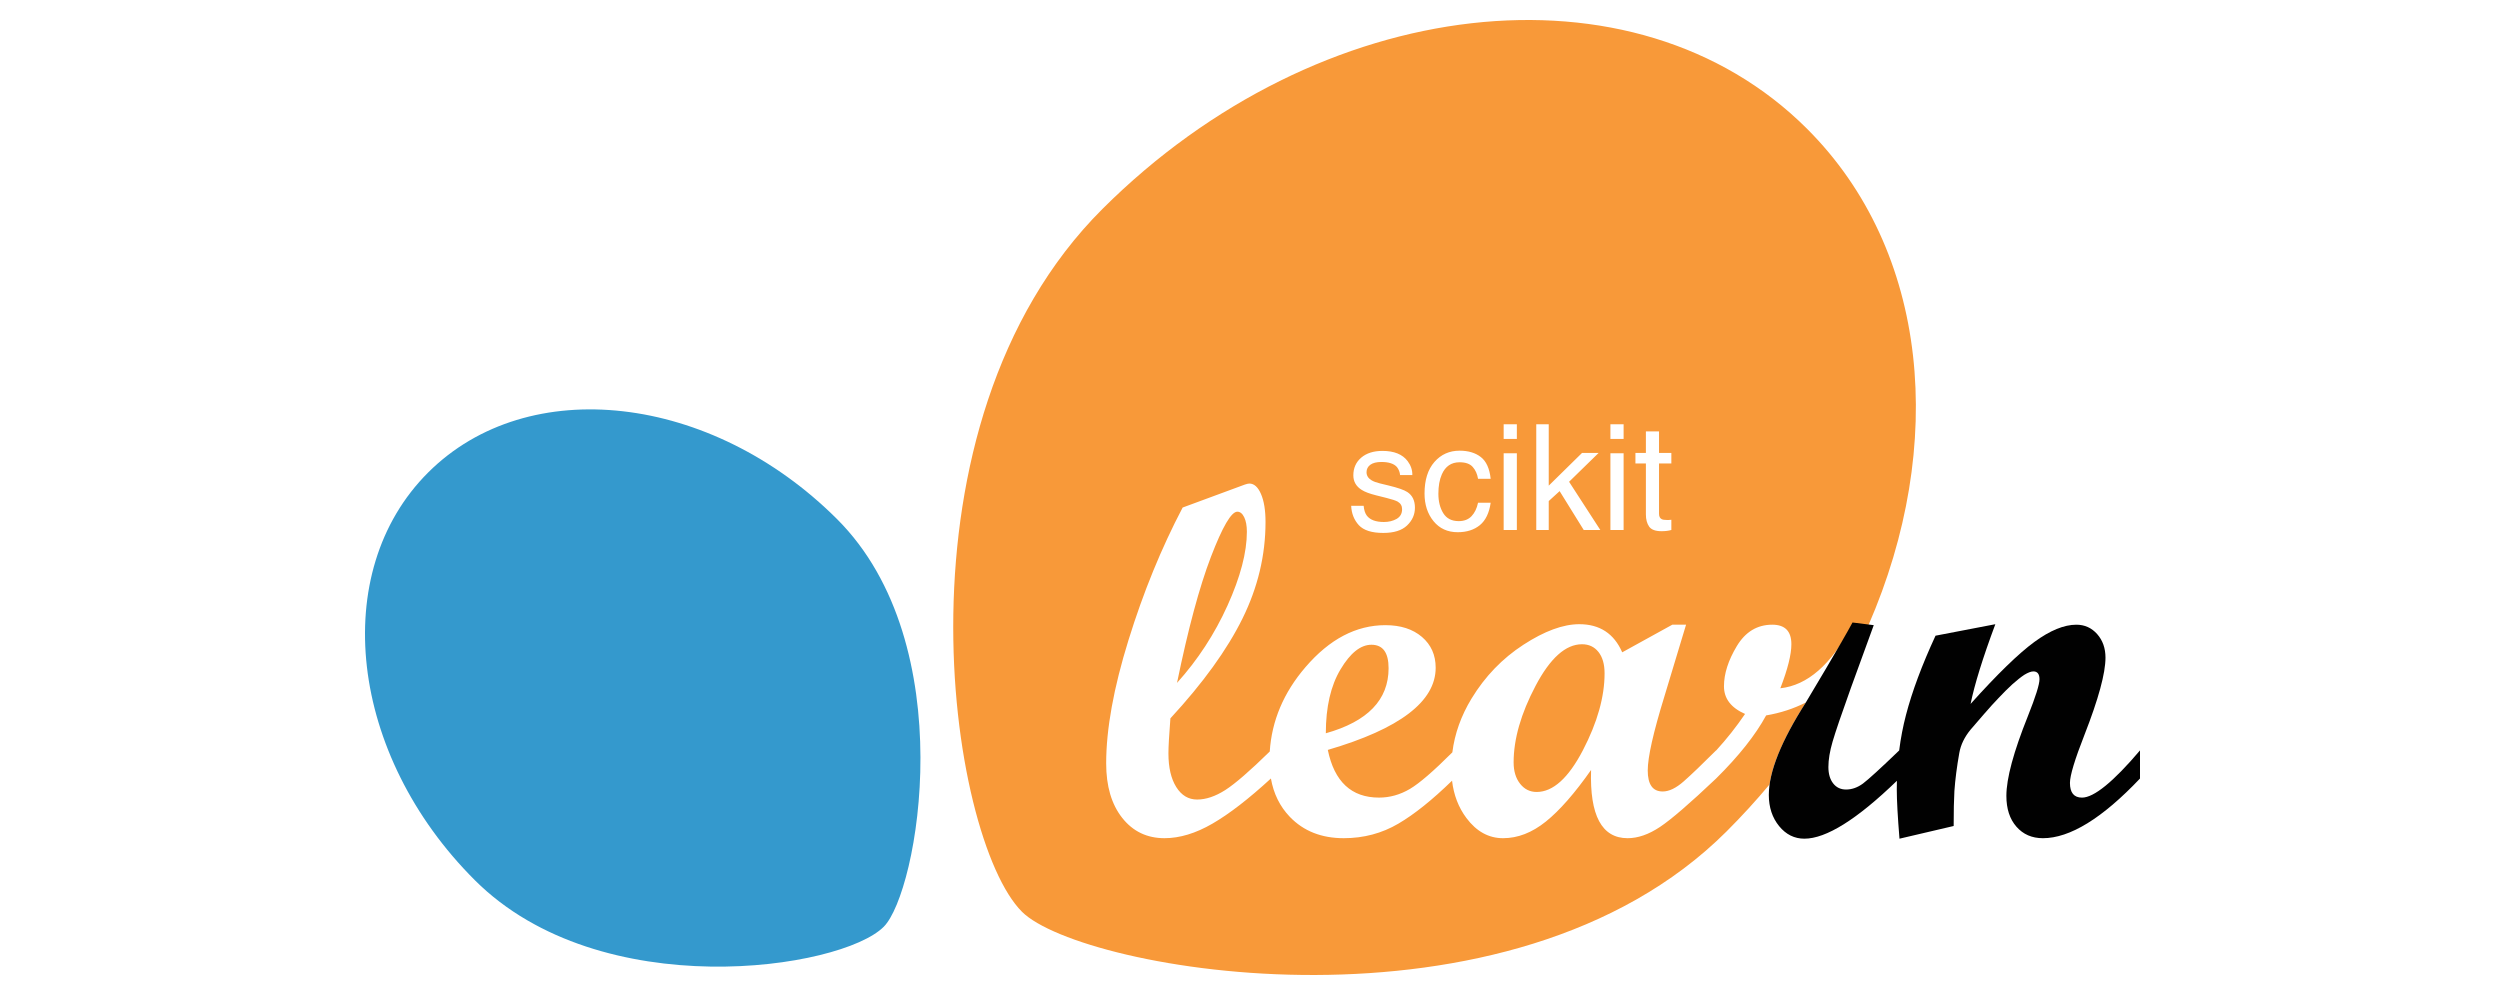
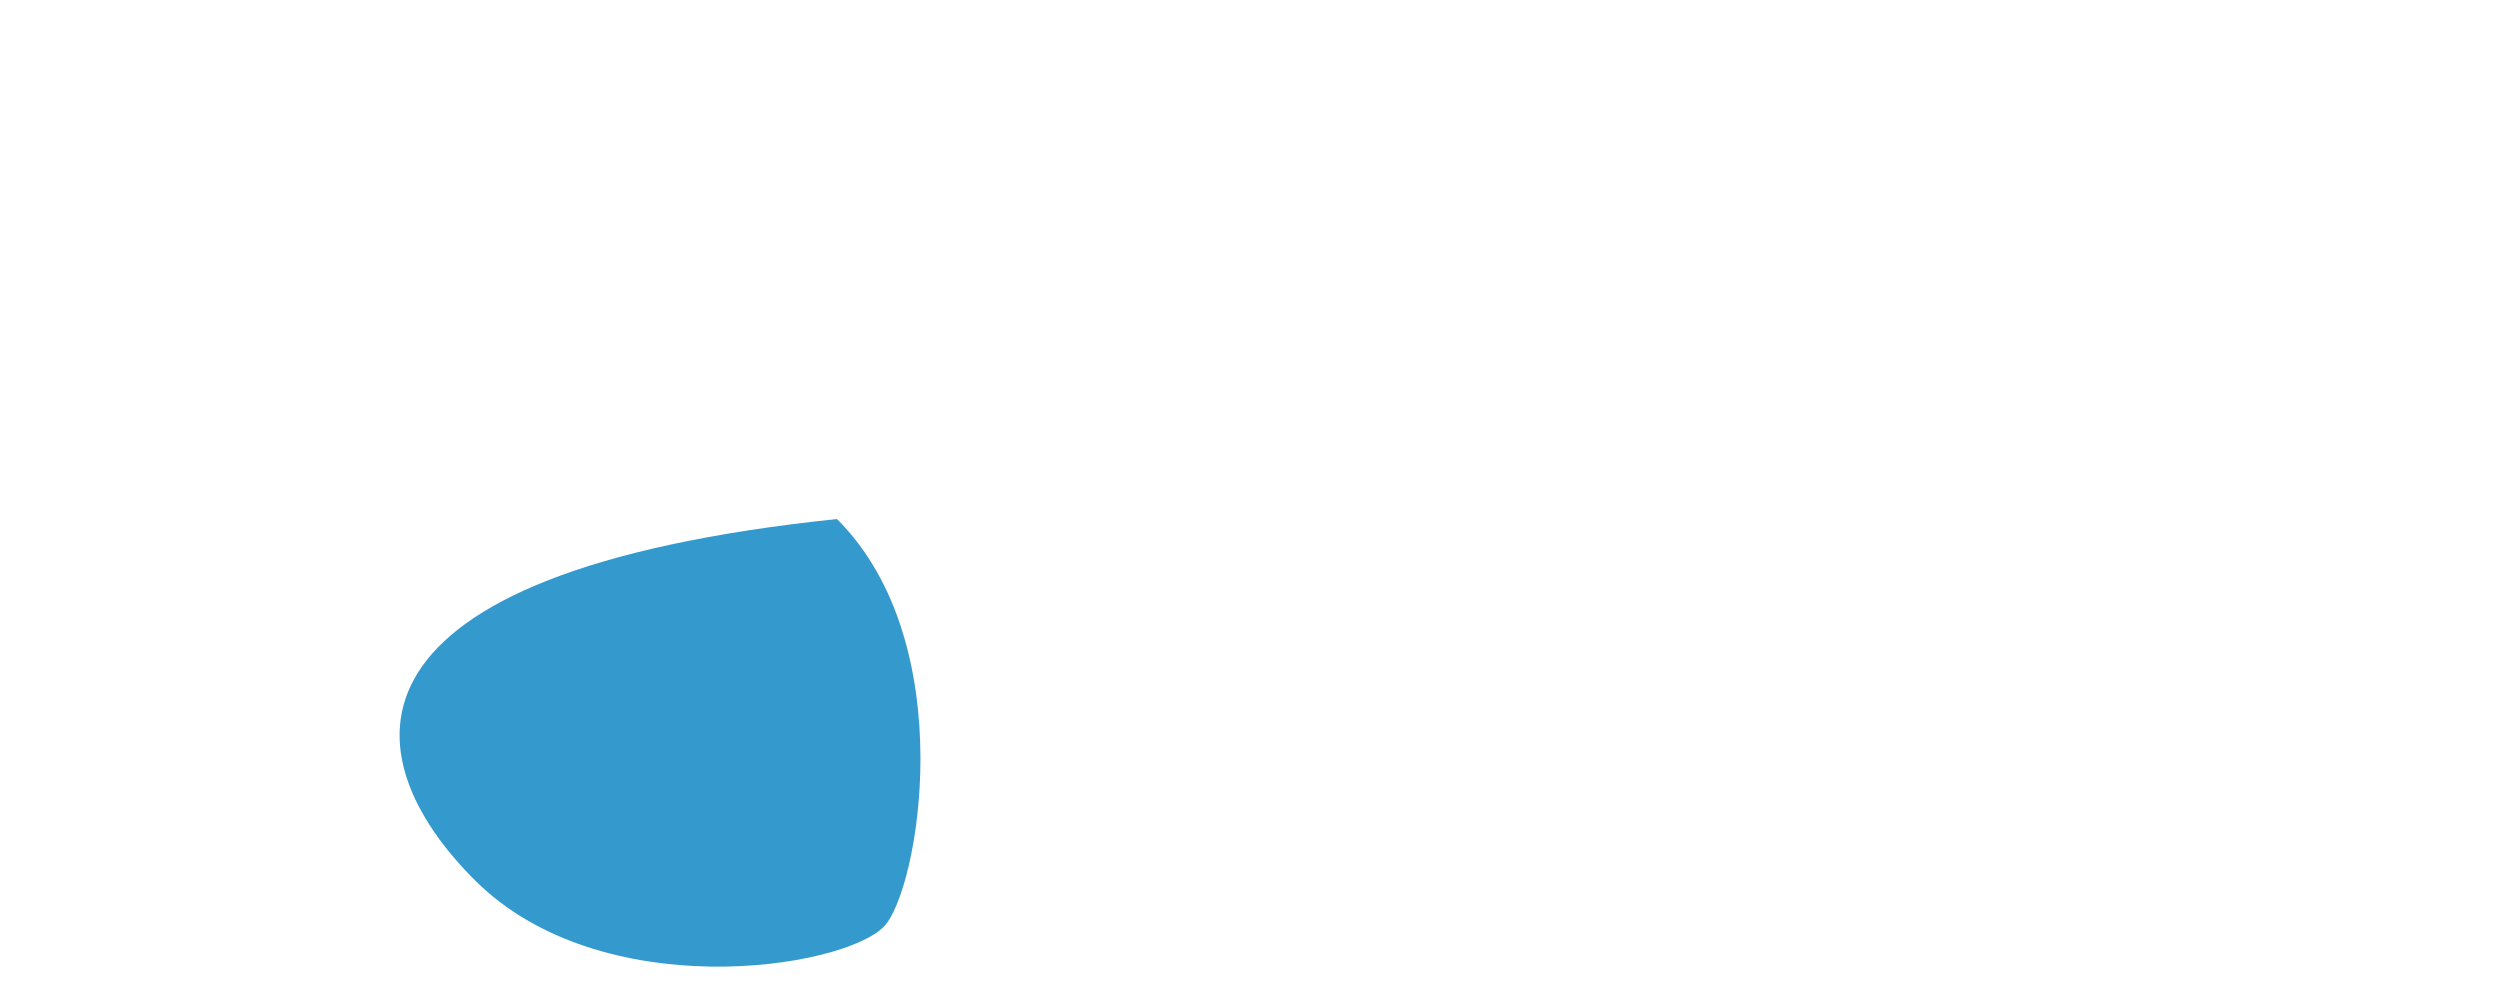
<svg xmlns="http://www.w3.org/2000/svg" width="500" height="200" viewBox="0 0 500 200" fill="none">
  <g clip-path="url(#clip0_53_912)">
-     <path fill-rule="evenodd" clip-rule="evenodd" d="M373.674 125.079C389.337 89.091 385.904 50.19 361.387 25.733C326.924 -8.647 263.844 -1.46 220.491 41.789C177.137 85.039 189.678 167.669 204.4 182.358C216.296 194.226 301.943 209.551 345.294 166.303C348.349 163.254 351.225 160.109 353.92 156.882C354.532 152.563 356.95 147.102 361.169 140.492C358.749 141.732 356.104 142.593 353.226 143.084C351.101 146.997 347.765 151.205 343.223 155.7H343.219V155.701H343.222C337.991 160.657 334.248 163.89 331.995 165.392C329.74 166.891 327.583 167.639 325.522 167.639C320.357 167.639 317.923 163.092 318.216 153.992C314.948 158.654 311.931 162.094 309.168 164.316C306.408 166.533 303.558 167.639 300.612 167.639C297.739 167.639 295.297 166.297 293.283 163.606C291.703 161.494 290.747 159.007 290.409 156.14C286.439 159.998 282.863 162.863 279.68 164.728C276.377 166.669 272.736 167.638 268.746 167.638C264.301 167.638 260.714 166.219 257.981 163.385C255.977 161.298 254.71 158.731 254.179 155.68V155.701H254.18C249.737 159.782 245.839 162.793 242.489 164.728C239.139 166.669 235.943 167.638 232.903 167.638C229.406 167.638 226.584 166.286 224.445 163.58C222.302 160.871 221.235 157.239 221.235 152.669C221.235 145.823 222.722 137.604 225.697 128.02C228.667 118.429 232.284 109.592 236.531 101.507L248.985 96.907C249.376 96.776 249.673 96.71 249.87 96.71C250.814 96.71 251.595 97.405 252.194 98.788C252.8 100.177 253.105 102.044 253.105 104.392C253.105 111.044 251.57 117.484 248.494 123.713C245.419 129.944 240.616 136.593 234.08 143.67C233.817 147.062 233.687 149.391 233.687 150.664C233.687 153.503 234.209 155.75 235.255 157.414C236.302 159.08 237.689 159.908 239.423 159.908C241.191 159.908 243.068 159.277 245.063 158.005C247.016 156.754 249.981 154.19 253.951 150.302C254.35 144.132 256.731 138.505 261.101 133.424C265.902 127.829 271.232 125.033 277.082 125.033C280.123 125.033 282.555 125.819 284.388 127.383C286.219 128.95 287.134 131.002 287.134 133.546C287.134 140.298 279.943 145.773 265.561 149.981C266.867 156.337 270.282 159.52 275.807 159.52C277.966 159.52 280.023 158.941 281.983 157.787C283.883 156.665 286.709 154.224 290.47 150.469C290.935 146.746 292.215 143.159 294.31 139.708C297.01 135.273 300.466 131.689 304.682 128.95C308.897 126.21 312.627 124.839 315.859 124.839C319.947 124.839 322.808 126.715 324.443 130.463L334.463 124.938H337.213L332.885 139.269C330.663 146.478 329.548 151.419 329.548 154.092C329.548 156.895 330.542 158.297 332.538 158.297C333.808 158.297 335.213 157.622 336.751 156.267C338.288 154.912 340.441 152.849 343.219 150.078V150.111C345.326 147.813 347.258 145.372 349.011 142.79C346.196 141.55 344.793 139.707 344.793 137.265C344.793 134.751 345.648 132.07 347.368 129.213C349.084 126.363 351.444 124.938 354.454 124.938C357.004 124.938 358.276 126.238 358.276 128.848C358.276 130.903 357.541 133.836 356.068 137.653C361.493 137.065 366.233 132.927 370.289 125.229L373.674 125.079ZM303.371 90.654H300.731V105.996H303.371V90.654ZM303.371 84.855H300.731V87.79H303.371V84.855ZM307.252 84.855H309.747V97.131L316.412 90.582H319.73L313.816 96.354L320.062 105.996H316.744L311.926 98.225L309.747 100.211V105.996H307.252V84.855ZM324.722 90.654H322.082V105.996H324.722V90.654ZM324.722 84.855H322.082V87.79H324.722V84.855ZM331.805 86.279H329.179V90.582H327.087V92.698H329.179V102.901C329.179 103.89 329.395 104.696 329.828 105.319C330.261 105.933 331.083 106.24 332.295 106.24C332.67 106.24 333.016 106.221 333.334 106.183C333.661 106.144 333.973 106.082 334.271 105.996V103.952C334.079 103.971 333.911 103.986 333.766 103.995H333.363C332.891 103.995 332.555 103.942 332.353 103.837C331.987 103.655 331.805 103.295 331.805 102.757V92.698H334.271V90.582H331.805V86.279ZM291.917 90.136C293.658 90.136 295.072 90.558 296.158 91.403C297.255 92.247 297.913 93.701 298.135 95.763H295.61C295.456 94.814 295.105 94.027 294.557 93.403C294.009 92.77 293.129 92.453 291.917 92.453C290.263 92.453 289.08 93.259 288.368 94.871C287.907 95.917 287.676 97.207 287.676 98.743C287.676 100.287 288.003 101.587 288.657 102.643C289.311 103.698 290.34 104.226 291.744 104.226C292.821 104.226 293.672 103.9 294.297 103.247C294.932 102.585 295.37 101.683 295.61 100.542H298.135C297.846 102.585 297.125 104.082 295.971 105.032C294.817 105.972 293.34 106.442 291.542 106.442C289.522 106.442 287.911 105.708 286.709 104.24C285.507 102.763 284.906 100.921 284.906 98.714C284.906 96.008 285.565 93.902 286.882 92.396C288.2 90.889 289.878 90.136 291.917 90.136ZM273.38 103.147C273.024 102.686 272.807 102.024 272.73 101.161H270.235C270.302 102.696 270.812 103.986 271.764 105.032C272.726 106.069 274.356 106.587 276.654 106.587C278.789 106.587 280.376 106.088 281.415 105.09C282.463 104.092 282.987 102.907 282.987 101.535C282.987 100.115 282.482 99.074 281.473 98.412C280.838 97.99 279.588 97.553 277.722 97.102L276.005 96.685C275.255 96.503 274.688 96.292 274.303 96.052C273.639 95.649 273.307 95.112 273.307 94.44C273.307 93.826 273.558 93.332 274.058 92.957C274.567 92.583 275.313 92.396 276.294 92.396C277.765 92.396 278.799 92.737 279.395 93.418C279.761 93.898 279.967 94.43 280.016 95.016H282.468C282.487 94.018 282.175 93.087 281.53 92.224C280.501 90.861 278.823 90.18 276.496 90.18C274.716 90.18 273.298 90.631 272.24 91.533C271.192 92.435 270.668 93.615 270.668 95.073C270.668 96.311 271.225 97.28 272.341 97.98C272.966 98.383 273.937 98.748 275.255 99.074L277.318 99.592C278.424 99.87 279.164 100.115 279.539 100.326C280.126 100.672 280.419 101.175 280.419 101.837C280.419 102.71 280.054 103.358 279.323 103.78C278.592 104.193 277.746 104.399 276.784 104.399C275.168 104.399 274.034 103.982 273.38 103.147ZM245.505 121.1C242.924 126.812 239.553 131.976 235.403 136.579C237.625 125.769 239.889 117.358 242.194 111.351C244.5 105.342 246.26 102.338 247.464 102.338C248.019 102.338 248.48 102.707 248.839 103.441C249.196 104.175 249.374 105.15 249.374 106.351C249.374 110.469 248.085 115.385 245.505 121.1ZM277.717 133.643C277.717 139.97 273.531 144.305 265.166 146.654C265.166 141.402 266.145 137.141 268.111 133.866C270.071 130.585 272.128 128.949 274.287 128.949C276.572 128.949 277.717 130.513 277.717 133.643ZM307.331 158.394C310.599 158.394 313.679 155.615 316.578 150.056C319.471 144.495 320.916 139.363 320.916 134.669C320.916 132.845 320.504 131.416 319.691 130.39C318.87 129.36 317.776 128.849 316.406 128.849C313.135 128.849 310.035 131.62 307.115 137.165C304.19 142.71 302.724 147.814 302.724 152.473C302.724 154.236 303.159 155.663 304.025 156.756C304.89 157.849 305.989 158.394 307.331 158.394Z" fill="#F89939" />
-     <path d="M167.397 103.806C142.246 78.713 105.642 74.536 85.64 94.489C65.644 114.44 69.825 150.962 94.981 176.051C120.138 201.151 168.197 193.89 176.733 185.367C183.641 178.487 192.557 128.901 167.397 103.806Z" fill="#3499CD" />
-     <path fill-rule="evenodd" clip-rule="evenodd" d="M379.38 156.159C371.402 163.875 365.233 167.737 360.873 167.737C358.878 167.737 357.193 166.897 355.823 165.222C354.454 163.542 353.764 161.461 353.764 158.981C353.764 154.384 356.234 148.223 361.169 140.493C361.169 140.493 368.66 127.993 370.5 124.5L374.749 125.032L370.189 137.554C368.294 142.837 367.068 146.436 366.514 148.342C365.959 150.247 365.679 151.938 365.679 153.403C365.679 154.774 365.999 155.87 366.634 156.68C367.271 157.501 368.132 157.905 369.21 157.905C370.385 157.905 371.515 157.503 372.593 156.709C373.669 155.904 376.083 153.703 379.835 150.092C380.142 147.658 380.596 145.29 381.198 142.99C382.423 138.29 384.39 133.011 387.105 127.139L399.067 124.841C396.551 131.593 394.901 136.906 394.117 140.784C399.478 134.818 403.728 130.688 406.878 128.385C410.023 126.085 412.824 124.941 415.272 124.941C416.934 124.941 418.325 125.566 419.432 126.819C420.544 128.073 421.097 129.648 421.097 131.53C421.097 134.658 419.692 139.811 416.885 146.988C414.954 151.91 413.989 155.104 413.989 156.579C413.989 158.542 414.792 159.523 416.397 159.523C418.787 159.523 422.658 156.375 428 150.081V155.702C420.45 163.663 413.974 167.64 408.583 167.64C406.393 167.64 404.627 166.874 403.287 165.34C401.944 163.809 401.275 161.755 401.275 159.179C401.275 155.69 402.715 150.357 405.593 143.186C407.128 139.337 407.898 136.888 407.898 135.848C407.898 134.804 407.486 134.281 406.673 134.281C406.216 134.281 405.608 134.511 404.858 134.965C404.168 135.42 403.368 136.062 402.453 136.875C401.637 137.623 400.719 138.537 399.707 139.609C398.822 140.53 397.874 141.572 396.866 142.742L394.117 145.925C392.909 147.391 392.157 148.937 391.864 150.569C391.371 153.341 391.046 155.887 390.88 158.205C390.781 159.929 390.733 162.259 390.733 165.2L379.897 167.738C379.54 163.336 379.357 160.058 379.357 157.909C379.357 157.322 379.364 156.739 379.38 156.159Z" fill="#010101" />
+     <path d="M167.397 103.806C65.644 114.44 69.825 150.962 94.981 176.051C120.138 201.151 168.197 193.89 176.733 185.367C183.641 178.487 192.557 128.901 167.397 103.806Z" fill="#3499CD" />
  </g>
  <defs>
    <clipPath id="clip0_53_912">
      <rect width="355" height="191" fill="white" transform="translate(73 4)" />
    </clipPath>
  </defs>
</svg>